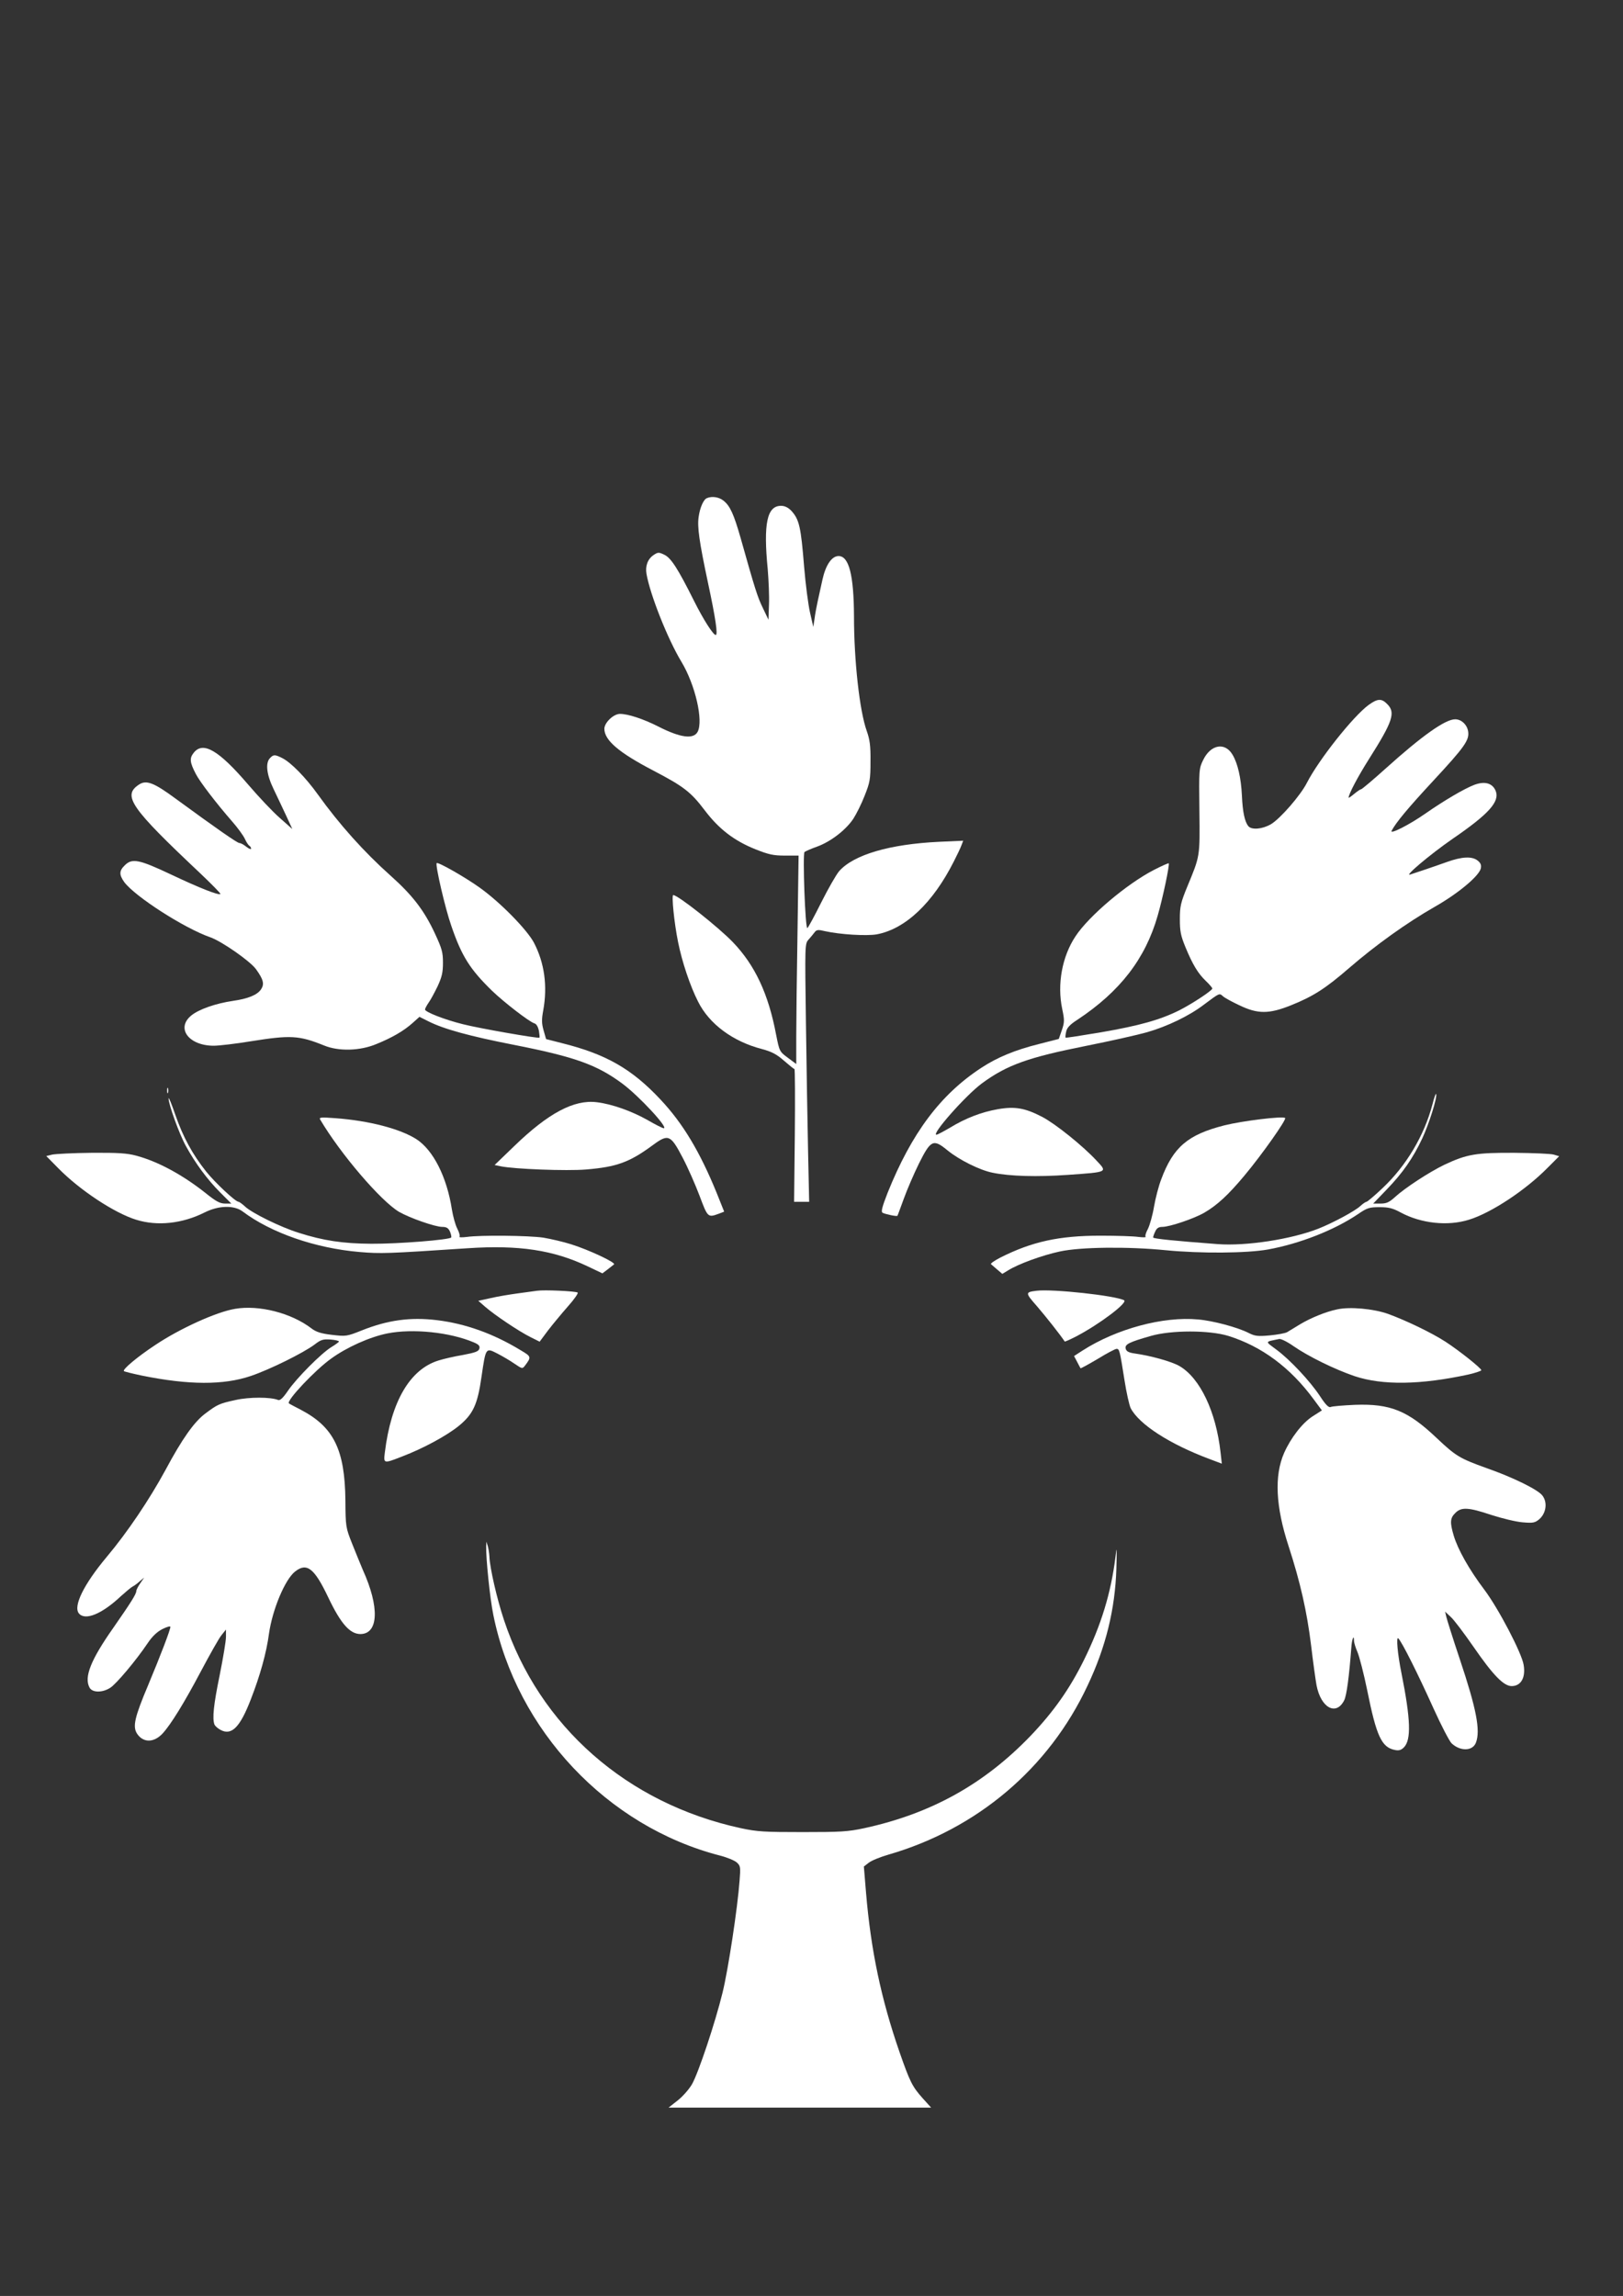
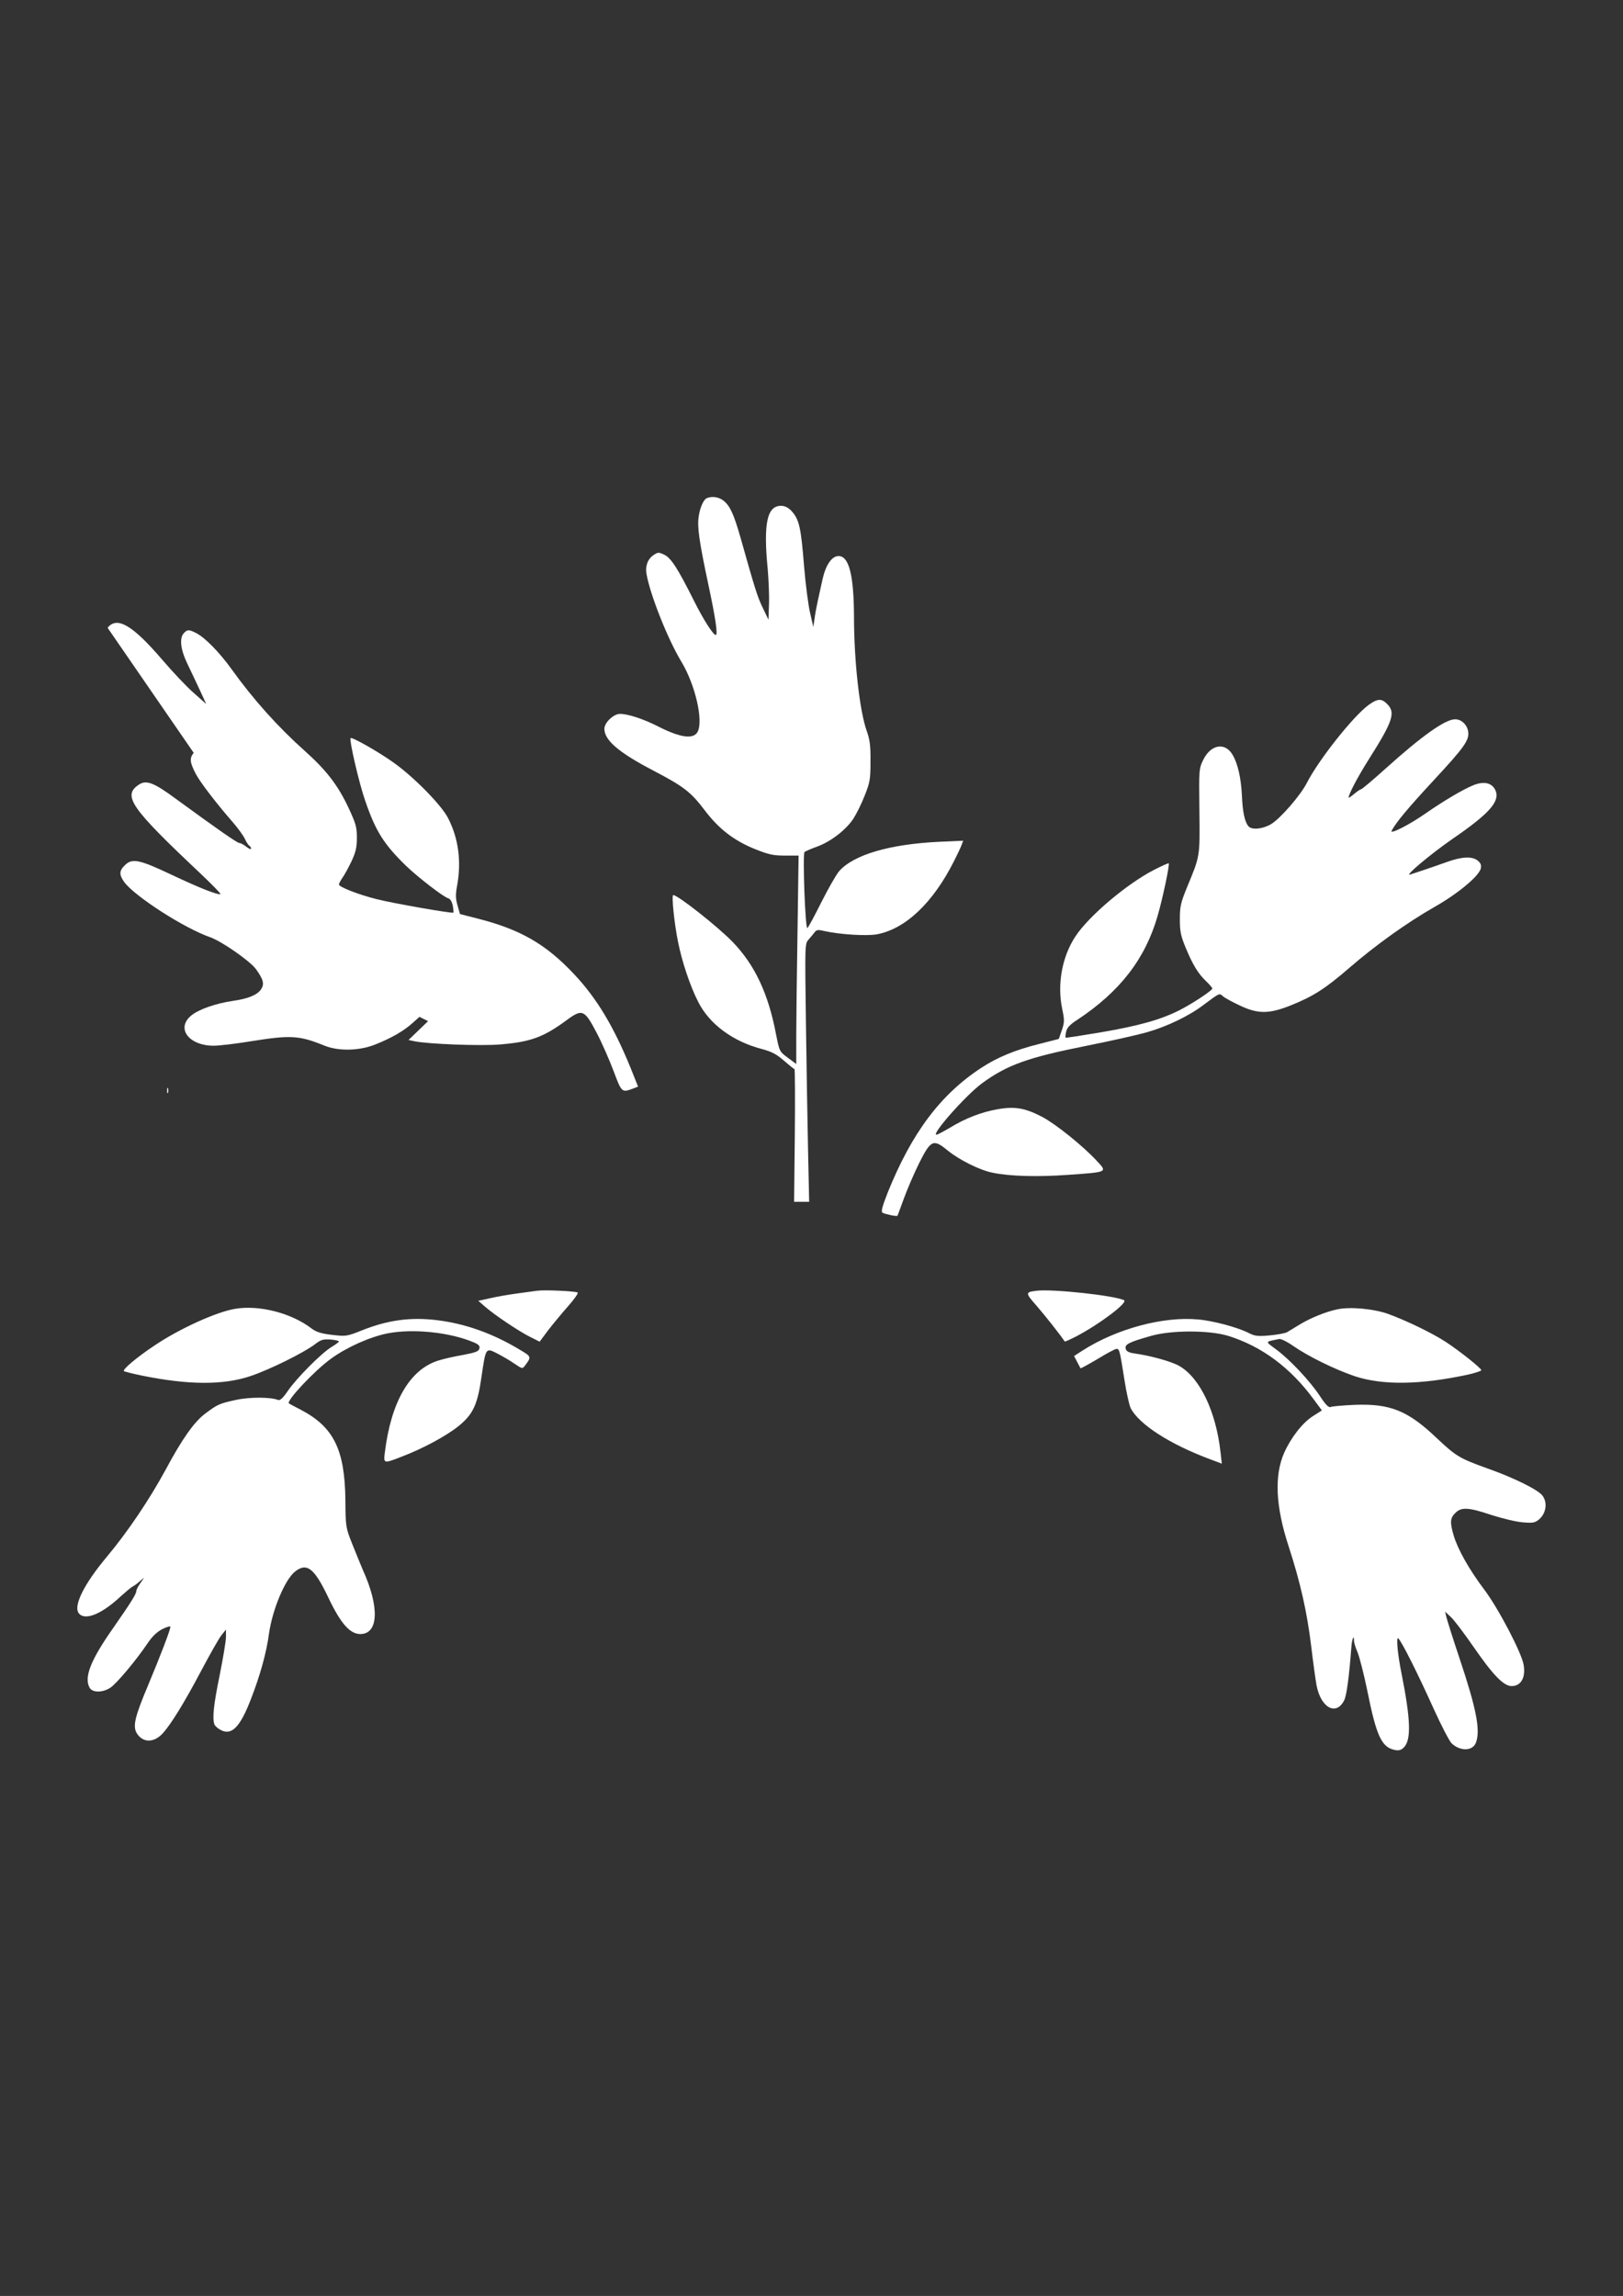
<svg xmlns="http://www.w3.org/2000/svg" version="1.0" width="905pt" height="1280pt" viewBox="0 0 905 1280" preserveAspectRatio="xMidYMid meet">
  <rect x="0" y="0" width="905" height="1280" fill="#333333" stroke="none" />
  <g transform="translate(0,1280) scale(0.1,-0.1)" fill="#ffffff" stroke="none">
    <path d="M3942 10023 c-19 -7 -39 -53 -46 -103 -9 -57 3 -139 52 -370 42 -196 56 -290 43 -290 -14 0 -68 84 -121 190 -90 180 -128 239 -165 257 -31 15 -36 15 -60 -1 -33 -22 -48 -61 -40 -106 20 -115 118 -363 195 -490 77 -128 123 -328 90 -390 -23 -43 -97 -33 -220 30 -83 42 -168 70 -213 70 -36 0 -87 -49 -87 -83 0 -64 81 -133 273 -233 170 -89 209 -119 287 -222 79 -104 163 -169 283 -217 73 -29 99 -35 164 -35 l76 0 -6 -427 c-4 -236 -7 -497 -7 -581 l0 -154 -47 35 c-46 34 -47 36 -65 127 -43 229 -118 389 -242 518 -81 84 -306 262 -332 262 -10 0 5 -154 27 -262 22 -110 67 -245 112 -333 62 -124 193 -221 354 -263 56 -15 83 -29 124 -65 30 -26 56 -47 59 -47 3 0 4 -166 2 -370 l-4 -370 42 0 42 0 -6 278 c-3 152 -9 476 -12 718 -6 436 -6 442 14 465 12 13 27 32 34 41 11 15 20 16 57 7 85 -19 232 -28 290 -18 160 30 313 175 430 407 18 35 37 75 42 89 l10 26 -133 -6 c-277 -13 -478 -72 -559 -164 -16 -19 -61 -97 -99 -173 -38 -76 -73 -141 -78 -144 -12 -7 -27 413 -16 424 5 4 36 18 70 30 75 27 160 92 202 155 17 26 46 84 63 128 30 75 33 92 33 192 1 88 -4 122 -21 170 -40 112 -71 392 -71 638 -1 231 -28 337 -86 337 -38 0 -72 -50 -90 -132 -9 -40 -21 -95 -27 -123 -6 -27 -14 -70 -17 -95 l-7 -45 -18 79 c-10 43 -25 158 -33 255 -18 224 -27 265 -72 314 -18 18 -36 27 -57 27 -78 0 -99 -99 -74 -354 5 -61 9 -149 7 -196 l-3 -85 -31 65 c-30 61 -44 106 -124 390 -38 133 -59 180 -96 209 -25 20 -63 26 -92 14z" />
    <path d="M7633 8871 c-87 -63 -280 -307 -346 -436 -35 -69 -148 -199 -200 -230 -48 -28 -108 -33 -126 -11 -20 24 -32 78 -36 171 -5 99 -23 178 -52 227 -42 72 -122 58 -164 -29 -23 -47 -24 -53 -21 -283 3 -259 4 -250 -68 -424 -36 -88 -41 -109 -41 -180 0 -68 5 -93 31 -156 40 -97 70 -147 114 -189 20 -19 36 -38 36 -42 0 -11 -112 -85 -185 -122 -107 -53 -221 -85 -435 -122 -107 -18 -197 -32 -198 -30 -2 2 -1 17 3 33 4 22 21 40 63 67 237 157 378 339 447 579 29 100 68 286 62 293 -2 2 -40 -15 -83 -37 -151 -78 -363 -257 -437 -370 -75 -113 -103 -268 -74 -405 13 -62 13 -74 -2 -118 l-17 -49 -109 -28 c-133 -33 -233 -74 -323 -133 -228 -149 -389 -364 -523 -698 -30 -77 -37 -104 -28 -110 14 -8 80 -22 83 -17 2 2 17 45 36 96 18 50 56 138 84 195 66 132 80 139 159 74 66 -54 181 -111 252 -125 96 -20 250 -24 419 -12 226 16 222 14 160 80 -76 82 -228 204 -302 243 -96 50 -153 60 -249 43 -91 -16 -179 -50 -266 -103 -34 -20 -68 -38 -74 -39 -37 -6 160 218 252 286 140 103 258 145 585 210 135 27 286 61 335 75 115 33 237 92 318 154 87 65 86 65 105 48 9 -9 51 -32 92 -51 103 -50 166 -50 290 0 124 50 191 93 325 209 147 127 320 251 476 340 130 74 245 170 256 213 4 19 0 30 -17 44 -31 25 -87 23 -173 -8 -39 -14 -97 -34 -127 -44 -30 -10 -64 -21 -75 -25 -43 -17 107 110 234 198 203 139 265 208 241 268 -18 43 -60 55 -118 34 -58 -22 -171 -89 -273 -160 -90 -63 -202 -120 -189 -96 26 48 91 126 230 276 180 194 205 230 196 280 -7 37 -38 65 -72 65 -55 0 -185 -92 -387 -274 -71 -64 -133 -116 -137 -116 -5 0 -22 -12 -39 -26 -17 -14 -31 -24 -31 -21 0 20 52 118 114 216 133 210 149 259 101 306 -31 32 -53 31 -102 -4z" />
-     <path d="M1080 8603 c-24 -30 -22 -53 12 -118 22 -43 113 -162 201 -263 31 -35 63 -79 72 -98 8 -18 20 -36 25 -39 6 -3 10 -11 10 -16 0 -6 -12 -1 -26 10 -15 12 -32 21 -39 21 -12 0 -128 81 -355 247 -122 90 -164 106 -205 79 -94 -62 -48 -128 345 -498 62 -59 112 -110 109 -112 -9 -9 -118 34 -274 108 -180 85 -219 93 -260 51 -31 -30 -31 -52 -2 -93 60 -80 334 -257 481 -308 64 -23 222 -133 254 -178 41 -57 47 -82 28 -111 -21 -32 -73 -53 -157 -65 -96 -14 -191 -47 -233 -82 -86 -71 -13 -168 126 -168 29 0 123 11 208 25 220 35 267 33 408 -24 81 -33 199 -30 290 8 89 36 154 74 203 118 l38 34 48 -24 c86 -44 233 -84 478 -132 341 -67 463 -111 605 -216 93 -69 260 -249 231 -249 -6 0 -46 20 -89 45 -88 50 -200 90 -284 100 -127 16 -271 -61 -461 -245 l-109 -105 33 -7 c77 -16 369 -27 477 -18 170 14 242 40 371 135 88 65 100 60 168 -70 29 -55 71 -151 94 -212 45 -120 46 -122 106 -100 l31 12 -42 105 c-94 230 -188 387 -313 520 -160 171 -304 253 -548 314 l-90 23 -14 49 c-11 39 -11 61 -2 110 25 137 7 266 -52 379 -39 73 -189 226 -303 307 -81 58 -232 144 -239 136 -9 -9 48 -255 82 -351 58 -169 104 -241 227 -361 68 -65 205 -171 235 -181 12 -3 21 -19 26 -41 3 -20 5 -37 3 -39 -6 -6 -342 53 -427 75 -101 25 -211 68 -211 82 0 5 9 22 20 38 11 15 33 56 50 91 24 52 30 77 30 132 0 59 -6 79 -45 163 -60 129 -125 213 -247 322 -148 132 -286 286 -405 452 -68 95 -151 180 -200 204 -40 20 -48 20 -67 0 -27 -27 -20 -92 20 -174 20 -41 51 -108 70 -148 l34 -74 -71 63 c-39 34 -118 118 -177 187 -163 190 -250 241 -302 175z" />
+     <path d="M1080 8603 c-24 -30 -22 -53 12 -118 22 -43 113 -162 201 -263 31 -35 63 -79 72 -98 8 -18 20 -36 25 -39 6 -3 10 -11 10 -16 0 -6 -12 -1 -26 10 -15 12 -32 21 -39 21 -12 0 -128 81 -355 247 -122 90 -164 106 -205 79 -94 -62 -48 -128 345 -498 62 -59 112 -110 109 -112 -9 -9 -118 34 -274 108 -180 85 -219 93 -260 51 -31 -30 -31 -52 -2 -93 60 -80 334 -257 481 -308 64 -23 222 -133 254 -178 41 -57 47 -82 28 -111 -21 -32 -73 -53 -157 -65 -96 -14 -191 -47 -233 -82 -86 -71 -13 -168 126 -168 29 0 123 11 208 25 220 35 267 33 408 -24 81 -33 199 -30 290 8 89 36 154 74 203 118 l38 34 48 -24 l-109 -105 33 -7 c77 -16 369 -27 477 -18 170 14 242 40 371 135 88 65 100 60 168 -70 29 -55 71 -151 94 -212 45 -120 46 -122 106 -100 l31 12 -42 105 c-94 230 -188 387 -313 520 -160 171 -304 253 -548 314 l-90 23 -14 49 c-11 39 -11 61 -2 110 25 137 7 266 -52 379 -39 73 -189 226 -303 307 -81 58 -232 144 -239 136 -9 -9 48 -255 82 -351 58 -169 104 -241 227 -361 68 -65 205 -171 235 -181 12 -3 21 -19 26 -41 3 -20 5 -37 3 -39 -6 -6 -342 53 -427 75 -101 25 -211 68 -211 82 0 5 9 22 20 38 11 15 33 56 50 91 24 52 30 77 30 132 0 59 -6 79 -45 163 -60 129 -125 213 -247 322 -148 132 -286 286 -405 452 -68 95 -151 180 -200 204 -40 20 -48 20 -67 0 -27 -27 -20 -92 20 -174 20 -41 51 -108 70 -148 l34 -74 -71 63 c-39 34 -118 118 -177 187 -163 190 -250 241 -302 175z" />
    <path d="M932 6720 c0 -14 2 -19 5 -12 2 6 2 18 0 25 -3 6 -5 1 -5 -13z" />
-     <path d="M7988 6645 c-46 -176 -147 -345 -279 -469 -44 -42 -85 -76 -89 -76 -5 0 -21 -11 -35 -24 -30 -28 -153 -94 -234 -126 -150 -59 -403 -98 -561 -86 -239 18 -360 30 -360 37 0 5 5 20 12 34 8 18 19 25 39 25 41 0 177 46 234 79 71 41 134 99 224 207 98 117 236 313 227 321 -12 12 -239 -16 -339 -41 -204 -52 -285 -121 -352 -301 -14 -36 -32 -105 -40 -152 -8 -48 -24 -104 -34 -124 -11 -20 -17 -40 -13 -44 4 -4 -14 -4 -40 -1 -26 4 -121 7 -211 7 -232 0 -382 -33 -559 -122 -33 -17 -57 -34 -52 -37 5 -4 21 -18 36 -31 l27 -23 33 20 c58 36 190 84 288 105 115 25 379 28 590 7 194 -19 453 -17 570 4 177 32 370 108 502 197 51 35 63 39 121 39 51 0 74 -6 118 -30 114 -61 262 -77 380 -40 124 38 316 165 438 289 l65 65 -30 9 c-16 5 -114 9 -219 10 -213 1 -265 -7 -392 -67 -83 -40 -221 -130 -276 -181 -31 -28 -46 -35 -79 -35 l-41 0 75 78 c89 92 147 175 199 286 37 80 84 227 77 247 -2 5 -11 -20 -20 -56z" />
-     <path d="M940 6676 c0 -33 60 -200 97 -266 52 -95 119 -186 190 -257 l63 -63 -35 0 c-28 0 -51 12 -109 59 -129 102 -264 175 -386 208 -52 14 -101 17 -250 16 -102 -1 -200 -6 -219 -10 l-33 -8 68 -69 c120 -122 313 -249 433 -286 118 -37 257 -22 381 40 79 40 165 42 213 6 158 -119 405 -205 652 -226 120 -10 151 -9 603 21 285 19 478 -10 669 -101 l82 -39 28 21 c15 12 32 25 37 29 11 10 -140 81 -239 112 -44 14 -114 30 -155 37 -82 12 -351 15 -427 4 -26 -3 -45 -3 -41 1 4 4 -1 24 -12 45 -11 21 -24 69 -30 106 -28 182 -104 332 -198 393 -91 58 -263 103 -451 117 -79 6 -93 5 -86 -7 114 -193 339 -455 440 -515 59 -34 201 -84 241 -84 23 0 34 -6 43 -26 6 -14 9 -29 7 -33 -9 -13 -296 -36 -446 -35 -157 1 -266 17 -404 61 -100 31 -259 109 -299 146 -16 15 -33 27 -37 27 -17 0 -131 107 -180 168 -78 98 -130 195 -172 316 -21 61 -38 103 -38 92z" />
    <path d="M2995 5604 c-16 -2 -66 -9 -110 -15 -44 -6 -111 -17 -149 -26 l-69 -15 39 -34 c53 -46 187 -136 251 -168 l52 -26 47 63 c26 34 76 94 111 134 35 39 59 74 54 77 -13 8 -187 16 -226 10z" />
    <path d="M5780 5604 c-64 -8 -64 -11 2 -86 49 -57 129 -158 155 -197 1 -2 30 11 65 29 128 67 289 188 266 201 -49 26 -398 64 -488 53z" />
    <path d="M1310 5503 c-103 -17 -308 -110 -445 -202 -100 -66 -183 -136 -174 -145 3 -3 48 -14 100 -25 262 -53 455 -54 608 -2 106 36 292 128 355 175 35 27 47 31 89 28 26 -2 47 -7 47 -11 0 -3 -19 -17 -42 -31 -56 -34 -194 -173 -242 -243 -28 -41 -44 -56 -55 -52 -42 17 -161 17 -237 0 -92 -20 -102 -25 -171 -77 -61 -46 -128 -141 -219 -311 -90 -166 -213 -349 -329 -487 -128 -153 -188 -275 -155 -315 35 -42 129 -3 235 97 26 23 54 47 63 52 10 5 28 18 41 30 l25 21 -22 -32 c-12 -17 -22 -37 -22 -43 0 -17 -30 -64 -128 -205 -126 -179 -164 -275 -133 -333 15 -29 71 -30 115 -2 33 20 145 153 210 250 25 37 52 63 82 78 24 12 44 18 44 12 0 -16 -53 -155 -124 -325 -76 -180 -87 -231 -62 -270 34 -52 94 -52 143 1 46 50 121 172 212 344 51 96 103 189 117 205 l24 30 0 -41 c0 -23 -16 -118 -35 -213 -34 -165 -42 -242 -29 -276 4 -8 19 -22 35 -30 61 -32 108 16 168 172 51 131 87 259 101 366 19 133 89 302 146 346 65 51 107 18 184 -144 70 -147 121 -205 180 -205 101 1 107 151 13 358 -13 32 -41 98 -60 147 -35 88 -36 94 -37 240 -3 283 -65 409 -248 505 -35 18 -65 34 -67 36 -16 14 147 187 236 250 87 63 214 120 313 140 141 28 348 7 482 -50 28 -12 35 -20 31 -35 -4 -15 -22 -22 -91 -35 -48 -8 -109 -22 -137 -31 -159 -49 -264 -228 -299 -512 -8 -64 -8 -64 99 -22 115 44 245 114 314 170 79 65 104 118 126 274 24 163 23 162 88 129 29 -15 72 -40 96 -57 43 -29 44 -29 58 -11 37 49 36 51 -25 87 -153 93 -309 148 -466 167 -149 18 -275 0 -418 -57 -85 -34 -89 -34 -167 -25 -60 7 -88 16 -113 35 -113 87 -293 133 -428 110z" />
    <path d="M7455 5500 c-62 -13 -145 -47 -204 -82 -29 -18 -63 -38 -74 -45 -11 -6 -54 -14 -97 -18 -67 -6 -83 -4 -118 14 -61 31 -198 68 -282 75 -194 18 -454 -52 -643 -173 l-48 -31 17 -32 c9 -18 18 -34 19 -36 2 -2 45 22 96 52 50 31 98 56 105 56 16 0 18 -8 44 -173 11 -71 27 -142 35 -158 47 -90 217 -200 439 -283 l69 -26 -7 62 c-25 227 -114 415 -229 482 -42 25 -162 58 -248 70 -36 5 -48 12 -52 27 -6 24 17 36 140 71 114 33 326 33 433 0 185 -58 345 -176 475 -353 l46 -62 -53 -34 c-56 -36 -121 -120 -158 -204 -55 -126 -47 -298 25 -518 66 -203 103 -367 126 -556 11 -93 25 -193 30 -220 24 -126 109 -173 154 -85 14 26 28 135 40 293 3 48 15 79 15 40 0 -11 9 -40 20 -65 10 -24 35 -120 54 -213 51 -254 80 -316 153 -331 23 -5 36 -1 51 14 42 42 38 156 -13 412 -22 108 -31 209 -18 196 20 -19 110 -199 197 -392 43 -95 88 -181 100 -193 49 -46 118 -44 136 4 26 68 2 190 -90 465 -38 113 -71 219 -75 235 l-7 30 32 -30 c18 -16 75 -92 127 -167 109 -158 168 -218 212 -218 52 0 79 47 67 118 -10 65 -140 314 -219 419 -86 114 -148 225 -171 302 -22 74 -20 98 9 126 33 34 73 32 201 -11 59 -19 137 -38 174 -41 59 -5 69 -3 94 18 38 34 46 94 16 132 -26 33 -162 100 -310 152 -150 54 -171 66 -279 168 -161 153 -259 192 -455 185 -67 -3 -128 -8 -136 -12 -11 -5 -28 12 -60 61 -55 83 -166 202 -243 259 -64 48 -66 42 16 59 10 2 46 -16 80 -40 84 -58 229 -129 340 -167 156 -52 367 -49 635 9 39 9 72 20 72 24 0 11 -123 109 -200 159 -79 51 -219 118 -320 155 -82 29 -214 41 -285 25z" />
-     <path d="M2711 4179 c-2 -63 21 -292 40 -383 130 -643 635 -1179 1264 -1341 39 -10 80 -27 93 -38 21 -19 22 -26 16 -101 -11 -152 -64 -500 -95 -625 -41 -168 -134 -446 -170 -510 -16 -28 -52 -69 -80 -91 l-51 -40 732 0 732 0 -47 52 c-58 65 -71 91 -129 257 -103 297 -160 568 -187 890 l-12 145 27 21 c15 12 64 32 109 45 495 143 895 481 1111 942 103 217 154 428 161 653 3 121 3 130 -5 65 -25 -201 -80 -381 -176 -575 -79 -160 -169 -288 -298 -423 -259 -269 -554 -433 -926 -514 -93 -20 -133 -22 -345 -22 -212 0 -252 2 -345 22 -634 138 -1123 567 -1320 1161 -39 117 -79 291 -81 353 -1 18 -5 44 -9 58 l-8 25 -1 -26z" />
  </g>
</svg>